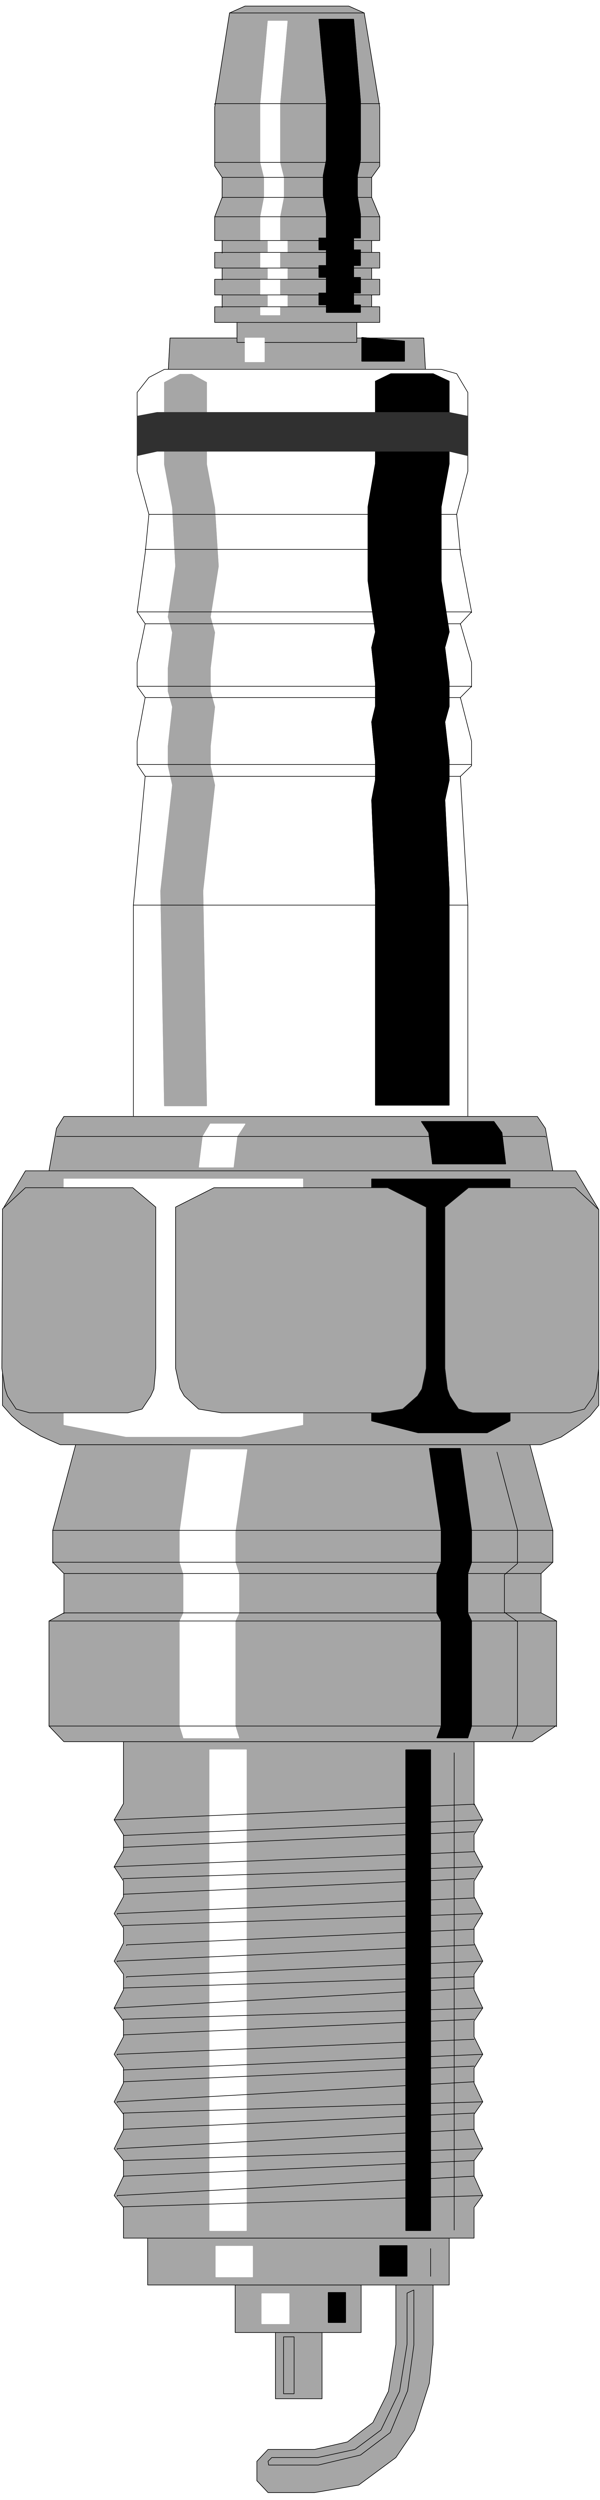
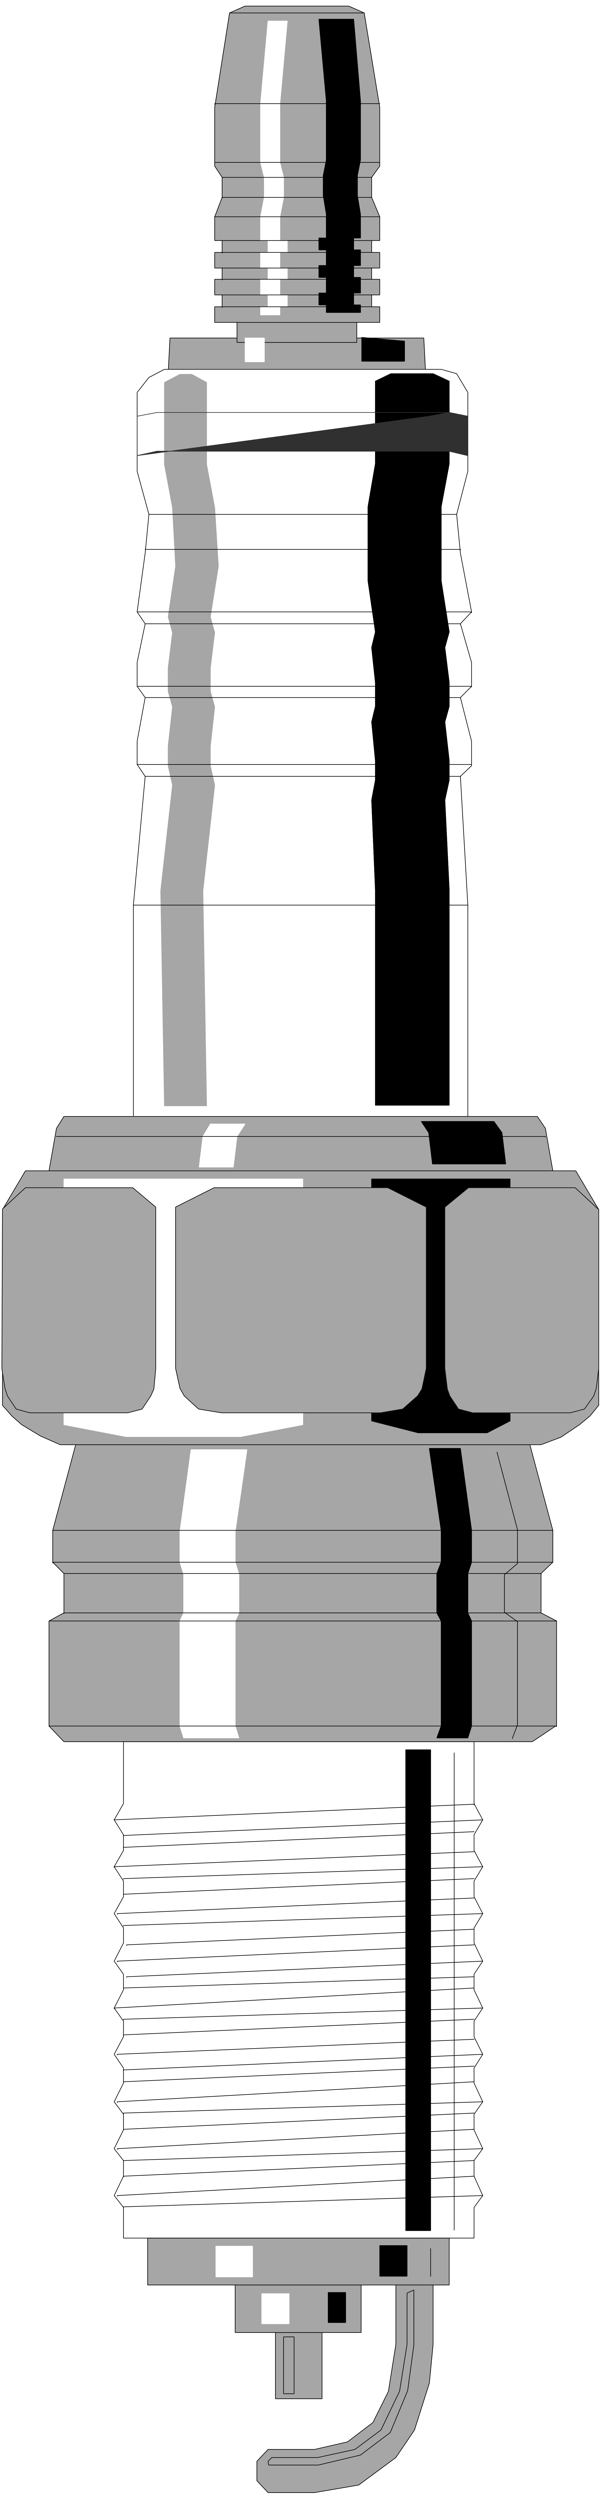
<svg xmlns="http://www.w3.org/2000/svg" width="958.641" height="3989.578" viewBox="0 0 718.98 2992.184">
  <rect x="0" y="0" width="718.98" height="2992.184" fill="#808080" stroke="none" />
  <defs>
    <clipPath id="a">
      <path d="M0 0h718.98v2993H0Zm0 0" />
    </clipPath>
    <clipPath id="b">
      <path d="M0 0h718.98v2992.184H0Zm0 0" />
    </clipPath>
  </defs>
  <g clip-path="url(#a)">
    <path style="fill:#fff;fill-opacity:1;fill-rule:nonzero;stroke:none" d="M0 2992.184h718.98V-.961H0Zm0 0" />
  </g>
  <g clip-path="url(#b)">
    <path style="fill:#fff;fill-opacity:1;fill-rule:evenodd;stroke:#fff;stroke-width:.14;stroke-linecap:square;stroke-linejoin:bevel;stroke-miterlimit:10;stroke-opacity:1" d="M0 .5h138V575H0Zm0 0" transform="matrix(5.21 0 0 -5.21 0 2994.79)" />
  </g>
  <path style="fill:#a6a6a6;fill-opacity:1;fill-rule:evenodd;stroke:#a6a6a6;stroke-width:.14;stroke-linecap:square;stroke-linejoin:bevel;stroke-miterlimit:10;stroke-opacity:1" d="M63.36 38.99V23.77h10.71v15.22zm0 0" transform="matrix(5.21 0 0 -5.21 0 2994.79)" />
  <path style="fill:none;stroke:#000;stroke-width:.14;stroke-linecap:square;stroke-linejoin:bevel;stroke-miterlimit:10;stroke-opacity:1" d="M63.36 38.99V23.77h10.71v15.22zm0 0" transform="matrix(5.21 0 0 -5.21 0 2994.79)" />
  <path style="fill:#a6a6a6;fill-opacity:1;fill-rule:evenodd;stroke:#a6a6a6;stroke-width:.14;stroke-linecap:square;stroke-linejoin:bevel;stroke-miterlimit:10;stroke-opacity:1" d="M54.09 49.91V38.99h28.97v10.92zm0 0" transform="matrix(5.21 0 0 -5.21 0 2994.79)" />
  <path style="fill:none;stroke:#000;stroke-width:.14;stroke-linecap:square;stroke-linejoin:bevel;stroke-miterlimit:10;stroke-opacity:1" d="M54.09 49.91V38.99h28.97v10.92zm0 0" transform="matrix(5.21 0 0 -5.21 0 2994.79)" />
  <path style="fill:#a6a6a6;fill-opacity:1;fill-rule:evenodd;stroke:#a6a6a6;stroke-width:.14;stroke-linecap:square;stroke-linejoin:bevel;stroke-miterlimit:10;stroke-opacity:1" d="M33.96 60.68V49.91h69.36v10.77zm0 0" transform="matrix(5.21 0 0 -5.21 0 2994.79)" />
  <path style="fill:none;stroke:#000;stroke-width:.14;stroke-linecap:square;stroke-linejoin:bevel;stroke-miterlimit:10;stroke-opacity:1" d="M33.96 60.68V49.91h69.36v10.77zm0 0" transform="matrix(5.21 0 0 -5.21 0 2994.79)" />
-   <path style="fill:#a6a6a6;fill-opacity:1;fill-rule:evenodd;stroke:#a6a6a6;stroke-width:.14;stroke-linecap:square;stroke-linejoin:bevel;stroke-miterlimit:10;stroke-opacity:1" d="M28.4 174.72V160.5l-2.14-3.74 2.14-3.44v-3.59l-2.14-3.74 2.14-3.3v-3.59l-2.14-3.88 2.14-3.3v-3.45l-2.14-4.17 2.14-3.01v-3.59l-2.14-4.17 2.14-3.01v-3.59l-2.14-4.03 2.14-3.16V96.3l-2.14-4.31 2.14-2.87v-3.59l-2.14-4.31 2.14-2.73V74.9l-2.14-4.45 2.14-2.73v-7.04h80.63v7.04l2 2.73-2 4.45v3.59l2 2.73-2 4.31v3.59l2 2.87-2 4.31v3.44l2 3.16-2 4.03v3.59l2 3.01-2 4.17v3.59l2 3.01-2 4.17v3.45l2 3.3-2 3.88v3.59l2 3.3-2 3.74v3.59l2 3.44-2 3.74v14.22zm0 0" transform="matrix(5.21 0 0 -5.21 0 2994.79)" />
  <path style="fill:none;stroke:#000;stroke-width:.14;stroke-linecap:square;stroke-linejoin:bevel;stroke-miterlimit:10;stroke-opacity:1" d="M28.4 174.72V160.5l-2.14-3.74 2.14-3.44v-3.59l-2.14-3.74 2.14-3.3v-3.59l-2.14-3.88 2.14-3.3v-3.45l-2.14-4.17 2.14-3.01v-3.59l-2.14-4.17 2.14-3.01v-3.59l-2.14-4.03 2.14-3.16V96.3l-2.14-4.31 2.14-2.87v-3.59l-2.14-4.31 2.14-2.73V74.9l-2.14-4.45 2.14-2.73v-7.04h80.63v7.04l2 2.73-2 4.45v3.59l2 2.73-2 4.31v3.59l2 2.87-2 4.31v3.44l2 3.16-2 4.03v3.59l2 3.01-2 4.17v3.59l2 3.01-2 4.17v3.45l2 3.3-2 3.88v3.59l2 3.3-2 3.74v3.59l2 3.44-2 3.74v14.22zm0 0" transform="matrix(5.21 0 0 -5.21 0 2994.79)" />
  <path style="fill:#a6a6a6;fill-opacity:1;fill-rule:evenodd;stroke:#a6a6a6;stroke-width:.14;stroke-linecap:square;stroke-linejoin:bevel;stroke-miterlimit:10;stroke-opacity:1" d="m17.41 242.94-5.28-19.68v-7.32l2.57-2.59v-9.05l-3.43-1.86v-24.13l3.43-3.59h107.74l5.57 3.73v23.99l-3.57 1.86v9.05l2.71 2.59v7.32l-5.28 19.68zm0 0" transform="matrix(5.21 0 0 -5.21 0 2994.79)" />
  <path style="fill:none;stroke:#000;stroke-width:.14;stroke-linecap:square;stroke-linejoin:bevel;stroke-miterlimit:10;stroke-opacity:1" d="m17.41 242.94-5.28-19.68v-7.32l2.57-2.59v-9.05l-3.43-1.86v-24.13l3.43-3.59h107.74l5.57 3.73v23.99l-3.57 1.86v9.05l2.71 2.59v7.32l-5.28 19.68zm0 0" transform="matrix(5.21 0 0 -5.21 0 2994.79)" />
  <path style="fill:#a6a6a6;fill-opacity:1;fill-rule:evenodd;stroke:#a6a6a6;stroke-width:.14;stroke-linecap:square;stroke-linejoin:bevel;stroke-miterlimit:10;stroke-opacity:1" d="M5.85 305.85h126.58l5.28-8.91v-44.95l-1.99-2.44-2.43-2.01-4.28-2.88-4.57-1.72H13.84l-4.56 2.01-4.29 2.59-2.28 2.01-2.14 2.44v44.95zm0 0" transform="matrix(5.21 0 0 -5.21 0 2994.79)" />
  <path style="fill:none;stroke:#000;stroke-width:.14;stroke-linecap:square;stroke-linejoin:bevel;stroke-miterlimit:10;stroke-opacity:1" d="M5.85 305.85h126.58l5.28-8.91v-44.95l-1.99-2.44-2.43-2.01-4.28-2.88-4.57-1.72H13.84l-4.56 2.01-4.29 2.59-2.28 2.01-2.14 2.44v44.95zm0 0" transform="matrix(5.21 0 0 -5.21 0 2994.79)" />
  <path style="fill:#a6a6a6;fill-opacity:1;fill-rule:evenodd;stroke:#a6a6a6;stroke-width:.14;stroke-linecap:square;stroke-linejoin:bevel;stroke-miterlimit:10;stroke-opacity:1" d="m11.27 305.85 1.72 9.76 1.71 2.73h108.89l1.85-2.73 1.71-9.76zm0 0" transform="matrix(5.21 0 0 -5.21 0 2994.79)" />
  <path style="fill:none;stroke:#000;stroke-width:.14;stroke-linecap:square;stroke-linejoin:bevel;stroke-miterlimit:10;stroke-opacity:1" d="m11.27 305.85 1.72 9.76 1.71 2.73h108.89l1.85-2.73 1.71-9.76zm0 0" transform="matrix(5.21 0 0 -5.21 0 2994.79)" />
  <path style="fill:#a6a6a6;fill-opacity:1;fill-rule:evenodd;stroke:#a6a6a6;stroke-width:.14;stroke-linecap:square;stroke-linejoin:bevel;stroke-miterlimit:10;stroke-opacity:1" d="M38.67 488.97H97.9l-.43 8.19H39.1Zm0 0" transform="matrix(5.21 0 0 -5.21 0 2994.79)" />
  <path style="fill:none;stroke:#000;stroke-width:.14;stroke-linecap:square;stroke-linejoin:bevel;stroke-miterlimit:10;stroke-opacity:1" d="M38.67 488.97H97.9l-.43 8.19H39.1Zm0 0" transform="matrix(5.21 0 0 -5.21 0 2994.79)" />
  <path style="fill:#a6a6a6;fill-opacity:1;fill-rule:evenodd;stroke:#a6a6a6;stroke-width:.14;stroke-linecap:square;stroke-linejoin:bevel;stroke-miterlimit:10;stroke-opacity:1" d="M54.51 502.47v-6.32h27.55v6.32zm0 0" transform="matrix(5.21 0 0 -5.21 0 2994.79)" />
  <path style="fill:none;stroke:#000;stroke-width:.14;stroke-linecap:square;stroke-linejoin:bevel;stroke-miterlimit:10;stroke-opacity:1" d="M54.51 502.47v-6.32h27.55v6.32zm0 0" transform="matrix(5.21 0 0 -5.21 0 2994.79)" />
  <path style="fill:#a6a6a6;fill-opacity:1;fill-rule:evenodd;stroke:#a6a6a6;stroke-width:.14;stroke-linecap:square;stroke-linejoin:bevel;stroke-miterlimit:10;stroke-opacity:1" d="M49.38 500.75v3.59h1.71v2.73h-1.71v3.59h1.71v2.58h-1.71v3.59h1.71v2.73h-1.71v5.46l1.71 4.45v4.6l-1.71 2.58v13.5l3.42 21.69 3.57 1.58H80.2l3.57-1.58 3.57-21.69v-13.5l-1.86-2.58v-4.6l1.86-4.45v-5.46h-1.86v-2.73h1.86v-3.59h-1.86v-2.58h1.86v-3.59h-1.86v-2.73h1.86v-3.59zm0 0" transform="matrix(5.21 0 0 -5.21 0 2994.79)" />
  <path style="fill:none;stroke:#000;stroke-width:.14;stroke-linecap:square;stroke-linejoin:bevel;stroke-miterlimit:10;stroke-opacity:1" d="M49.38 500.75v3.59h1.71v2.73h-1.71v3.59h1.71v2.58h-1.71v3.59h1.71v2.73h-1.71v5.46l1.71 4.45v4.6l-1.71 2.58v13.5l3.42 21.69 3.57 1.58H80.2l3.57-1.58 3.57-21.69v-13.5l-1.86-2.58v-4.6l1.86-4.45v-5.46h-1.86v-2.73h1.86v-3.59h-1.86v-2.58h1.86v-3.59h-1.86v-2.73h1.86v-3.59zm0 0" transform="matrix(5.21 0 0 -5.21 0 2994.79)" />
  <path style="fill:#fff;fill-opacity:1;fill-rule:evenodd;stroke:#fff;stroke-width:.14;stroke-linecap:square;stroke-linejoin:bevel;stroke-miterlimit:10;stroke-opacity:1" d="m61.65 569.97-1.71-18.96v-13.5l.85-3.44v-4.6l-.85-4.45v-5.46h1.71v-2.73h-1.71v-3.59h1.71v-2.58h-1.71v-3.59h1.71v-2.73h-1.71v-1.87h4.42v1.87h1.71v2.73h-1.71v3.59h1.71v2.58h-1.71v3.59h1.71v2.73h-1.71v5.46l.86 4.45v4.6l-.86 3.44v13.5l1.71 18.96zm0 0" transform="matrix(5.21 0 0 -5.21 0 2994.79)" />
  <path style="fill:none;stroke:#fff;stroke-width:.14;stroke-linecap:square;stroke-linejoin:bevel;stroke-miterlimit:10;stroke-opacity:1" d="m61.65 569.97-1.71-18.96v-13.5l.85-3.44v-4.6l-.85-4.45v-5.46h1.71v-2.73h-1.71v-3.59h1.71v-2.58h-1.71v-3.59h1.71v-2.73h-1.71v-1.87h4.42v1.87h1.71v2.73h-1.71v3.59h1.71v2.58h-1.71v3.59h1.71v2.73h-1.71v5.46l.86 4.45v4.6l-.86 3.44v13.5l1.71 18.96zm0 0" transform="matrix(5.21 0 0 -5.21 0 2994.79)" />
  <path style="fill:#fff;fill-opacity:1;fill-rule:evenodd;stroke:#fff;stroke-width:.14;stroke-linecap:square;stroke-linejoin:bevel;stroke-miterlimit:10;stroke-opacity:1" d="M56.37 491.7v5.46h4.42v-5.46zm0 0" transform="matrix(5.21 0 0 -5.21 0 2994.79)" />
  <path style="fill:none;stroke:#fff;stroke-width:.14;stroke-linecap:square;stroke-linejoin:bevel;stroke-miterlimit:10;stroke-opacity:1" d="M56.37 491.7v5.46h4.42v-5.46zm0 0" transform="matrix(5.21 0 0 -5.21 0 2994.79)" />
  <path style="fill:none;stroke:#000;stroke-width:.14;stroke-linecap:square;stroke-linejoin:bevel;stroke-miterlimit:10;stroke-opacity:1" d="M104.46 172.13V62.55m-5.42-4.31v-6.32" transform="matrix(5.21 0 0 -5.21 0 2994.79)" />
  <path style="fill:#000;fill-opacity:1;fill-rule:evenodd;stroke:#000;stroke-width:.14;stroke-linecap:square;stroke-linejoin:bevel;stroke-miterlimit:10;stroke-opacity:1" d="M83.2 491.84v5.46l9.85-.86v-4.6zm0 0" transform="matrix(5.21 0 0 -5.21 0 2994.79)" />
  <path style="fill:none;stroke:#000;stroke-width:.14;stroke-linecap:square;stroke-linejoin:bevel;stroke-miterlimit:10;stroke-opacity:1" d="M83.2 491.84v5.46l9.85-.86v-4.6zm0 0" transform="matrix(5.21 0 0 -5.21 0 2994.79)" />
  <path style="fill:#000;fill-opacity:1;fill-rule:evenodd;stroke:#000;stroke-width:.14;stroke-linecap:square;stroke-linejoin:bevel;stroke-miterlimit:10;stroke-opacity:1" d="m81.34 570.4 1.57-18.81v-13.5l-.71-3.59v-4.6l.71-4.31v-5.45h-1.57v-2.73h1.57v-3.59h-1.57v-2.73h1.57v-3.59h-1.57v-2.73h1.57v-1.73h-7.85v1.73h-1.71v2.73h1.71v3.59h-1.71v2.73h1.71v3.59h-1.71v2.73h1.71v5.45l-.71 4.31v4.6l.71 3.59v13.5l-1.71 18.81zm0 0" transform="matrix(5.21 0 0 -5.21 0 2994.79)" />
  <path style="fill:none;stroke:#000;stroke-width:.14;stroke-linecap:square;stroke-linejoin:bevel;stroke-miterlimit:10;stroke-opacity:1" d="m81.34 570.4 1.57-18.81v-13.5l-.71-3.59v-4.6l.71-4.31v-5.45h-1.57v-2.73h1.57v-3.59h-1.57v-2.73h1.57v-3.59h-1.57v-2.73h1.57v-1.73h-7.85v1.73h-1.71v2.73h1.71v3.59h-1.71v2.73h1.71v3.59h-1.71v2.73h1.71v5.45l-.71 4.31v4.6l.71 3.59v13.5l-1.71 18.81zm0 0" transform="matrix(5.21 0 0 -5.21 0 2994.79)" />
  <path style="fill:#fff;fill-opacity:1;fill-rule:evenodd;stroke:#fff;stroke-width:.14;stroke-linecap:square;stroke-linejoin:bevel;stroke-miterlimit:10;stroke-opacity:1" d="M30.68 318.34h76.92v48.55l-1.71 29.58 2.57 2.45v5.6l-2.57 10.05 2.57 2.59v5.45l-2.57 8.91 2.57 2.73-2.57 13.5-.86 8.9 2.57 9.91v18.1l-2.57 4.31-3.56 1H37.82l-3.57-1.86-2.71-3.45v-18.1l2.71-9.91-.86-8.9-1.85-13.5 1.85-2.73-1.85-8.91v-5.45l1.85-2.59-1.85-10.05v-5.32l1.85-2.73-2.71-29.58zm0 0" transform="matrix(5.21 0 0 -5.21 0 2994.79)" />
  <path style="fill:none;stroke:#000;stroke-width:.14;stroke-linecap:square;stroke-linejoin:bevel;stroke-miterlimit:10;stroke-opacity:1" d="M30.68 318.34h76.92v48.55l-1.71 29.58 2.57 2.45v5.6l-2.57 10.05 2.57 2.59v5.45l-2.57 8.91 2.57 2.73-2.57 13.5-.86 8.9 2.57 9.91v18.1l-2.57 4.31-3.56 1H37.82l-3.57-1.86-2.71-3.45v-18.1l2.71-9.91-.86-8.9-1.85-13.5 1.85-2.73-1.85-8.91v-5.45l1.85-2.59-1.85-10.05v-5.32l1.85-2.73-2.71-29.58zm20.41 215.73h34.39v-.15m0-4.45H51.09v-.14m0-9.77h34.39v-.14m0-2.59H51.09v-.14m0-3.45h34.39v-.14m0-2.44H51.09v-.15m0-3.44h34.39v-.15m0-2.58H51.09v-.15m-1.71 33.32h37.96v-.14m0 13.64H49.38v-.14m3.42 20.97h30.97v-.14m-34.39-46.68h37.96v-.15" transform="matrix(5.21 0 0 -5.21 0 2994.79)" />
  <path style="fill:#a6a6a6;fill-opacity:1;fill-rule:evenodd;stroke:#a6a6a6;stroke-width:.14;stroke-linecap:square;stroke-linejoin:bevel;stroke-miterlimit:10;stroke-opacity:1" d="m37.82 320.78-.86 49.41 2.71 24.27-1 4.46v4.45l1 9.05-1 3.59v5.31l1 8.19-1 3.59 1.72 11.63-.72 13.5-1.85 9.91v18.82l3.57 1.87h2.71l3.42-1.87v-18.82l1.86-9.91.85-13.5-1.85-11.63 1-3.59-1-8.19v-5.31l1-3.59-1-9.05v-4.45l1-4.46-2.71-24.27.85-49.41zm0 0" transform="matrix(5.21 0 0 -5.21 0 2994.79)" />
-   <path style="fill:none;stroke:#a6a6a6;stroke-width:.14;stroke-linecap:square;stroke-linejoin:bevel;stroke-miterlimit:10;stroke-opacity:1" d="m37.82 320.78-.86 49.41 2.71 24.27-1 4.46v4.45l1 9.05-1 3.59v5.31l1 8.19-1 3.59 1.72 11.63-.72 13.5-1.85 9.91v18.82l3.57 1.87h2.71l3.42-1.87v-18.82l1.86-9.91.85-13.5-1.85-11.63 1-3.59-1-8.19v-5.31l1-3.59-1-9.05v-4.45l1-4.46-2.71-24.27.85-49.41zm0 0" transform="matrix(5.21 0 0 -5.21 0 2994.79)" />
  <path style="fill:#000;fill-opacity:1;fill-rule:evenodd;stroke:#000;stroke-width:.14;stroke-linecap:square;stroke-linejoin:bevel;stroke-miterlimit:10;stroke-opacity:1" d="M103.32 320.93v49.4l-1 20.69 1 4.59v4.45l-1 8.91 1 3.59v5.46l-1 8.04 1 3.59-1.85 11.78v16.95l1.85 9.91v18.96l-3.71 1.72h-9.7l-3.57-1.72v-18.96l-1.71-9.91v-16.95l1.71-11.78-.86-3.59.86-8.04v-5.46l-.86-3.59.86-8.91v-4.45l-.86-4.59.86-20.69v-49.4zm0 0" transform="matrix(5.21 0 0 -5.21 0 2994.79)" />
  <path style="fill:none;stroke:#000;stroke-width:.14;stroke-linecap:square;stroke-linejoin:bevel;stroke-miterlimit:10;stroke-opacity:1" d="M103.32 320.93v49.4l-1 20.69 1 4.59v4.45l-1 8.91 1 3.59v5.46l-1 8.04 1 3.59-1.85 11.78v16.95l1.85 9.91v18.96l-3.71 1.72h-9.7l-3.57-1.72v-18.96l-1.71-9.91v-16.95l1.71-11.78-.86-3.59.86-8.04v-5.46l-.86-3.59.86-8.91v-4.45l-.86-4.59.86-20.69v-49.4zm0 0" transform="matrix(5.21 0 0 -5.21 0 2994.79)" />
-   <path style="fill:#303030;fill-opacity:1;fill-rule:evenodd;stroke:#303030;stroke-width:.14;stroke-linecap:square;stroke-linejoin:bevel;stroke-miterlimit:10;stroke-opacity:1" d="m31.54 470.15 4.57 1.01h67.21l4.28-1.01v9.05l-4.28.86H36.11l-4.57-.86zm0 0" transform="matrix(5.21 0 0 -5.21 0 2994.79)" />
+   <path style="fill:#303030;fill-opacity:1;fill-rule:evenodd;stroke:#303030;stroke-width:.14;stroke-linecap:square;stroke-linejoin:bevel;stroke-miterlimit:10;stroke-opacity:1" d="m31.54 470.15 4.57 1.01h67.21l4.28-1.01v9.05l-4.28.86l-4.57-.86zm0 0" transform="matrix(5.21 0 0 -5.21 0 2994.79)" />
  <path style="fill:none;stroke:#303030;stroke-width:.14;stroke-linecap:square;stroke-linejoin:bevel;stroke-miterlimit:10;stroke-opacity:1" d="m31.54 470.15 4.57 1.01h67.21l4.28-1.01v9.05l-4.28.86H36.11l-4.57-.86zm0 0" transform="matrix(5.21 0 0 -5.21 0 2994.79)" />
  <path style="fill:none;stroke:#000;stroke-width:.14;stroke-linecap:square;stroke-linejoin:bevel;stroke-miterlimit:10;stroke-opacity:1" d="M33.39 431.52h72.5v-.14m-72.5-16.81h72.5v-.14m-72.5-17.96h72.5v-.14m-74.35 2.87h76.92v-.14m-76.92 18.1h76.92v-.15m-76.92 17.24h76.92v-.15m-74.21 22.55h70.78v-.14m-71.64-7.9h72.5v-.14m-75.21-81.58h76.92v-.15" transform="matrix(5.21 0 0 -5.21 0 2994.79)" />
  <path style="fill:#a6a6a6;fill-opacity:1;fill-rule:evenodd;stroke:#a6a6a6;stroke-width:.14;stroke-linecap:square;stroke-linejoin:bevel;stroke-miterlimit:10;stroke-opacity:1" d="M91.05 49.91V36.26l-1.71-10.77-3.57-7.18-5.85-4.45-7.57-1.73h-10.7L59.08 9.4V4.95l2.57-2.73h10.7l10.14 1.73 8.56 6.32 4.28 6.32 3.42 10.77.86 8.9v13.65zm0 0" transform="matrix(5.21 0 0 -5.21 0 2994.79)" />
  <path style="fill:none;stroke:#000;stroke-width:.14;stroke-linecap:square;stroke-linejoin:bevel;stroke-miterlimit:10;stroke-opacity:1" d="M91.05 49.91V36.26l-1.71-10.77-3.57-7.18-5.85-4.45-7.57-1.73h-10.7L59.08 9.4V4.95l2.57-2.73h10.7l10.14 1.73 8.56 6.32 4.28 6.32 3.42 10.77.86 8.9v13.65zm0 0" transform="matrix(5.21 0 0 -5.21 0 2994.79)" />
  <path style="fill:#a6a6a6;fill-opacity:1;fill-rule:evenodd;stroke:#a6a6a6;stroke-width:.14;stroke-linecap:square;stroke-linejoin:bevel;stroke-miterlimit:10;stroke-opacity:1" d="M62.51 10.27h10.56l8.56 1.86 5.99 4.46 4.28 8.9 1.72 10.77v11.78l1.57.72V36.12l-1.43-10.49-4-9.62-6.85-5.17-9.7-2.3H61.79l-.14.86zm0 0" transform="matrix(5.21 0 0 -5.21 0 2994.79)" />
  <path style="fill:none;stroke:#000;stroke-width:.14;stroke-linecap:square;stroke-linejoin:bevel;stroke-miterlimit:10;stroke-opacity:1" d="M62.51 10.27h10.56l8.56 1.86 5.99 4.46 4.28 8.9 1.72 10.77v11.78l1.57.72V36.12l-1.43-10.49-4-9.62-6.85-5.17-9.7-2.3H61.79l-.14.86zm0 0" transform="matrix(5.21 0 0 -5.21 0 2994.79)" />
  <path style="fill:#a6a6a6;fill-opacity:1;fill-rule:evenodd;stroke:#a6a6a6;stroke-width:.14;stroke-linecap:square;stroke-linejoin:bevel;stroke-miterlimit:10;stroke-opacity:1" d="M65.22 37.99V24.92h2.42v13.07zm0 0" transform="matrix(5.21 0 0 -5.21 0 2994.79)" />
  <path style="fill:none;stroke:#000;stroke-width:.14;stroke-linecap:square;stroke-linejoin:bevel;stroke-miterlimit:10;stroke-opacity:1" d="M65.22 37.99V24.92h2.42v13.07zm0 0" transform="matrix(5.21 0 0 -5.21 0 2994.79)" />
  <path style="fill:#fff;fill-opacity:1;fill-rule:evenodd;stroke:#fff;stroke-width:.14;stroke-linecap:square;stroke-linejoin:bevel;stroke-miterlimit:10;stroke-opacity:1" d="M60.22 47.9V41h6.28v6.9zm0 0" transform="matrix(5.21 0 0 -5.21 0 2994.79)" />
  <path style="fill:none;stroke:#fff;stroke-width:.14;stroke-linecap:square;stroke-linejoin:bevel;stroke-miterlimit:10;stroke-opacity:1" d="M60.22 47.9V41h6.28v6.9zm0 0" transform="matrix(5.21 0 0 -5.21 0 2994.79)" />
  <path style="fill:#fff;fill-opacity:1;fill-rule:evenodd;stroke:#fff;stroke-width:.14;stroke-linecap:square;stroke-linejoin:bevel;stroke-miterlimit:10;stroke-opacity:1" d="M49.66 58.81v-7.04h8.42v7.04zm0 0" transform="matrix(5.21 0 0 -5.21 0 2994.79)" />
  <path style="fill:none;stroke:#fff;stroke-width:.14;stroke-linecap:square;stroke-linejoin:bevel;stroke-miterlimit:10;stroke-opacity:1" d="M49.66 58.81v-7.04h8.42v7.04zm0 0" transform="matrix(5.21 0 0 -5.21 0 2994.79)" />
  <path style="fill:#fff;fill-opacity:1;fill-rule:evenodd;stroke:#fff;stroke-width:.14;stroke-linecap:square;stroke-linejoin:bevel;stroke-miterlimit:10;stroke-opacity:1" d="M56.66 172.85h-8.42V62.4h8.42zm0 0" transform="matrix(5.21 0 0 -5.21 0 2994.79)" />
  <path style="fill:none;stroke:#fff;stroke-width:.14;stroke-linecap:square;stroke-linejoin:bevel;stroke-miterlimit:10;stroke-opacity:1" d="M56.66 172.85h-8.42V62.4h8.42zm0 0" transform="matrix(5.21 0 0 -5.21 0 2994.79)" />
  <path style="fill:#fff;fill-opacity:1;fill-rule:evenodd;stroke:#fff;stroke-width:.14;stroke-linecap:square;stroke-linejoin:bevel;stroke-miterlimit:10;stroke-opacity:1" d="m43.95 241.79-2.56-18.81v-7.04l.85-2.73v-8.91l-.85-1.86v-24.13l.85-2.73h12.7l-.85 2.73v24.13l.85 1.86v8.91l-.85 2.73v7.04l2.71 18.81zm0 0" transform="matrix(5.21 0 0 -5.21 0 2994.79)" />
  <path style="fill:none;stroke:#fff;stroke-width:.14;stroke-linecap:square;stroke-linejoin:bevel;stroke-miterlimit:10;stroke-opacity:1" d="m43.95 241.79-2.56-18.81v-7.04l.85-2.73v-8.91l-.85-1.86v-24.13l.85-2.73h12.7l-.85 2.73v24.13l.85 1.86v8.91l-.85 2.73v7.04l2.71 18.81zm0 0" transform="matrix(5.21 0 0 -5.21 0 2994.79)" />
  <path style="fill:#fff;fill-opacity:1;fill-rule:evenodd;stroke:#fff;stroke-width:.14;stroke-linecap:square;stroke-linejoin:bevel;stroke-miterlimit:10;stroke-opacity:1" d="M14.7 303.98h54.94v-56.44l-14.27-2.73h-26.4l-14.27 2.73zm0 0" transform="matrix(5.21 0 0 -5.21 0 2994.79)" />
  <path style="fill:none;stroke:#fff;stroke-width:.14;stroke-linecap:square;stroke-linejoin:bevel;stroke-miterlimit:10;stroke-opacity:1" d="M14.7 303.98h54.94v-56.44l-14.27-2.73h-26.4l-14.27 2.73zm0 0" transform="matrix(5.21 0 0 -5.21 0 2994.79)" />
  <path style="fill:#fff;fill-opacity:1;fill-rule:evenodd;stroke:#fff;stroke-width:.14;stroke-linecap:square;stroke-linejoin:bevel;stroke-miterlimit:10;stroke-opacity:1" d="m48.38 316.62-1.71-2.87-.86-7.04h7.85l.85 7.04 1.86 2.87zm0 0" transform="matrix(5.21 0 0 -5.21 0 2994.79)" />
-   <path style="fill:none;stroke:#fff;stroke-width:.14;stroke-linecap:square;stroke-linejoin:bevel;stroke-miterlimit:10;stroke-opacity:1" d="m48.38 316.62-1.71-2.87-.86-7.04h7.85l.85 7.04 1.86 2.87zm0 0" transform="matrix(5.21 0 0 -5.21 0 2994.79)" />
  <path style="fill:#000;fill-opacity:1;fill-rule:evenodd;stroke:#000;stroke-width:.14;stroke-linecap:square;stroke-linejoin:bevel;stroke-miterlimit:10;stroke-opacity:1" d="M75.49 48.18v-6.89h4v6.89zm0 0" transform="matrix(5.21 0 0 -5.21 0 2994.79)" />
  <path style="fill:none;stroke:#000;stroke-width:.14;stroke-linecap:square;stroke-linejoin:bevel;stroke-miterlimit:10;stroke-opacity:1" d="M75.49 48.18v-6.89h4v6.89zm0 0" transform="matrix(5.21 0 0 -5.21 0 2994.79)" />
  <path style="fill:#000;fill-opacity:1;fill-rule:evenodd;stroke:#000;stroke-width:.14;stroke-linecap:square;stroke-linejoin:bevel;stroke-miterlimit:10;stroke-opacity:1" d="M87.34 58.96v-7.04h6.28v7.04zm0 0" transform="matrix(5.21 0 0 -5.21 0 2994.79)" />
  <path style="fill:none;stroke:#000;stroke-width:.14;stroke-linecap:square;stroke-linejoin:bevel;stroke-miterlimit:10;stroke-opacity:1" d="M87.34 58.96v-7.04h6.28v7.04zm0 0" transform="matrix(5.21 0 0 -5.21 0 2994.79)" />
  <path style="fill:#000;fill-opacity:1;fill-rule:evenodd;stroke:#000;stroke-width:.14;stroke-linecap:square;stroke-linejoin:bevel;stroke-miterlimit:10;stroke-opacity:1" d="M99.04 172.85h-5.71V62.4h5.71zm0 0" transform="matrix(5.21 0 0 -5.21 0 2994.79)" />
  <path style="fill:none;stroke:#000;stroke-width:.14;stroke-linecap:square;stroke-linejoin:bevel;stroke-miterlimit:10;stroke-opacity:1" d="M99.04 172.85h-5.71V62.4h5.71zm0 0" transform="matrix(5.21 0 0 -5.21 0 2994.79)" />
  <path style="fill:#000;fill-opacity:1;fill-rule:evenodd;stroke:#000;stroke-width:.14;stroke-linecap:square;stroke-linejoin:bevel;stroke-miterlimit:10;stroke-opacity:1" d="m105.89 242.08 2.57-18.82v-7.32l-.86-2.59v-9.05l.86-1.86v-24.13l-.86-2.73h-7.13l1 2.73v24.13l-1 1.86v9.05l1 2.59v7.32l-2.72 18.82zm0 0" transform="matrix(5.21 0 0 -5.21 0 2994.79)" />
  <path style="fill:none;stroke:#000;stroke-width:.14;stroke-linecap:square;stroke-linejoin:bevel;stroke-miterlimit:10;stroke-opacity:1" d="m105.89 242.08 2.57-18.82v-7.32l-.86-2.59v-9.05l.86-1.86v-24.13l-.86-2.73h-7.13l1 2.73v24.13l-1 1.86v9.05l1 2.59v7.32l-2.72 18.82zm0 0" transform="matrix(5.21 0 0 -5.21 0 2994.79)" />
  <path style="fill:#000;fill-opacity:1;fill-rule:evenodd;stroke:#000;stroke-width:.14;stroke-linecap:square;stroke-linejoin:bevel;stroke-miterlimit:10;stroke-opacity:1" d="M85.48 303.98V248.4l10.71-2.73h15.84l5.28 2.73v55.58zm0 0" transform="matrix(5.21 0 0 -5.21 0 2994.79)" />
  <path style="fill:none;stroke:#000;stroke-width:.14;stroke-linecap:square;stroke-linejoin:bevel;stroke-miterlimit:10;stroke-opacity:1" d="M85.48 303.98V248.4l10.71-2.73h15.84l5.28 2.73v55.58zm0 0" transform="matrix(5.21 0 0 -5.21 0 2994.79)" />
  <path style="fill:#000;fill-opacity:1;fill-rule:evenodd;stroke:#000;stroke-width:.14;stroke-linecap:square;stroke-linejoin:bevel;stroke-miterlimit:10;stroke-opacity:1" d="m113.6 317.19 1.85-2.58.86-7.18H99.47l-.86 7.18-1.71 2.58zm0 0" transform="matrix(5.21 0 0 -5.21 0 2994.79)" />
  <path style="fill:none;stroke:#000;stroke-width:.14;stroke-linecap:square;stroke-linejoin:bevel;stroke-miterlimit:10;stroke-opacity:1" d="m113.6 317.19 1.85-2.58.86-7.18H99.47l-.86 7.18-1.71 2.58zm-33.68-17.81H49.38l-6.42-2.73v-35.47l.85-4.17v-.14M26.26 156.76l82.77 3.59v-.14m2-3.45-82.63-3.59v-.14m80.63 1.01-80.63-3.6v-.14m80.63-.86-82.77-3.45v-.14m84.77.14-82.63-2.73v-.14m80.63.14-80.63-3.59v-.14m80.63-.72-82.06-3.59v-.14m84.06.14-82.63-2.73v-.14m80.63-.72-79.92-3.59v-.14m79.92.14-82.06-3.74v-.14m84.06.14-81.92-3.59v-.14m79.92.14-80.63-2.58v-.14m80.63.14-82.77-4.6v-.14m84.77.14-82.63-2.58v-.15m80.63.15-80.63-3.59v-.15m80.63-.86-82.06-3.45v-.14m84.06.14L28.4 99.31v-.14m80.63 1.01L28.4 96.59v-.15m80.63.15-82.06-4.6v-.14m84.06.14L28.4 89.4v-.14m80.63.14L28.4 85.67v-.14m80.63.14-82.06-4.45v-.15m84.06.15L28.4 78.49v-.15m80.63.15L28.4 74.9v-.15m80.63.15-82.06-4.45v-.15m84.06.15L28.4 67.86v-.14M12.13 223.26h115.02v-.14m0-7.18H12.13v-.15m2.57-2.44h109.74v-.14m0-8.91H14.7v-.14m-3.43-1.72h116.74v-.15M11.27 178.31h116.74v-.15" transform="matrix(5.21 0 0 -5.21 0 2994.79)" />
  <path style="fill:none;stroke:#000;stroke-width:.14;stroke-linecap:square;stroke-linejoin:bevel;stroke-miterlimit:10;stroke-opacity:1" d="m114.31 241.22 4.71-17.81v-7.76l-3-2.58v-8.62l3-2.16V178.6l-1.14-3.02v-.14M12.99 313.75h112.45v-.15" transform="matrix(5.21 0 0 -5.21 0 2994.79)" />
  <path style="fill:#a6a6a6;fill-opacity:1;fill-rule:evenodd;stroke:#a6a6a6;stroke-width:.14;stroke-linecap:square;stroke-linejoin:bevel;stroke-miterlimit:10;stroke-opacity:1" d="M5.85 301.97h24.69l5.28-4.45v-37.06l-.43-4.74-.71-1.58-2-3.01-3.28-.87H6.85l-3.14.87-2 3.01-.57 1.73-.71 4.59.14 36.63zm0 0" transform="matrix(5.21 0 0 -5.21 0 2994.79)" />
  <path style="fill:none;stroke:#000;stroke-width:.14;stroke-linecap:square;stroke-linejoin:bevel;stroke-miterlimit:10;stroke-opacity:1" d="M5.85 301.97h24.69l5.28-4.45v-37.06l-.43-4.74-.71-1.58-2-3.01-3.28-.87H6.85l-3.14.87-2 3.01-.57 1.73-.71 4.59.14 36.63zm0 0" transform="matrix(5.21 0 0 -5.21 0 2994.79)" />
  <path style="fill:#a6a6a6;fill-opacity:1;fill-rule:evenodd;stroke:#a6a6a6;stroke-width:.14;stroke-linecap:square;stroke-linejoin:bevel;stroke-miterlimit:10;stroke-opacity:1" d="M49.23 301.97h39.96l8.85-4.45v-37.06l-1-4.74-1-1.58-3.42-3.01-5.14-.87H50.95l-5.28.87-3.29 3.01-.99 1.73-1 4.59v37.06zm0 0" transform="matrix(5.21 0 0 -5.21 0 2994.79)" />
  <path style="fill:none;stroke:#000;stroke-width:.14;stroke-linecap:square;stroke-linejoin:bevel;stroke-miterlimit:10;stroke-opacity:1" d="M49.23 301.97h39.96l8.85-4.45v-37.06l-1-4.74-1-1.58-3.42-3.01-5.14-.87H50.95l-5.28.87-3.29 3.01-.99 1.73-1 4.59v37.06zm0 0" transform="matrix(5.21 0 0 -5.21 0 2994.79)" />
  <path style="fill:#a6a6a6;fill-opacity:1;fill-rule:evenodd;stroke:#a6a6a6;stroke-width:.14;stroke-linecap:square;stroke-linejoin:bevel;stroke-miterlimit:10;stroke-opacity:1" d="M132.29 301.97h-24.55l-5.42-4.45v-37.06l.57-4.74.57-1.58 2-3.01 3.28-.87h22.41l3.28.87 2.14 3.01.57 1.73.57 4.59v36.48zm0 0" transform="matrix(5.21 0 0 -5.21 0 2994.79)" />
  <path style="fill:none;stroke:#000;stroke-width:.14;stroke-linecap:square;stroke-linejoin:bevel;stroke-miterlimit:10;stroke-opacity:1" d="M132.29 301.97h-24.55l-5.42-4.45v-37.06l.57-4.74.57-1.58 2-3.01 3.28-.87h22.41l3.28.87 2.14 3.01.57 1.73.57 4.59v36.48zm0 0" transform="matrix(5.21 0 0 -5.21 0 2994.79)" />
</svg>